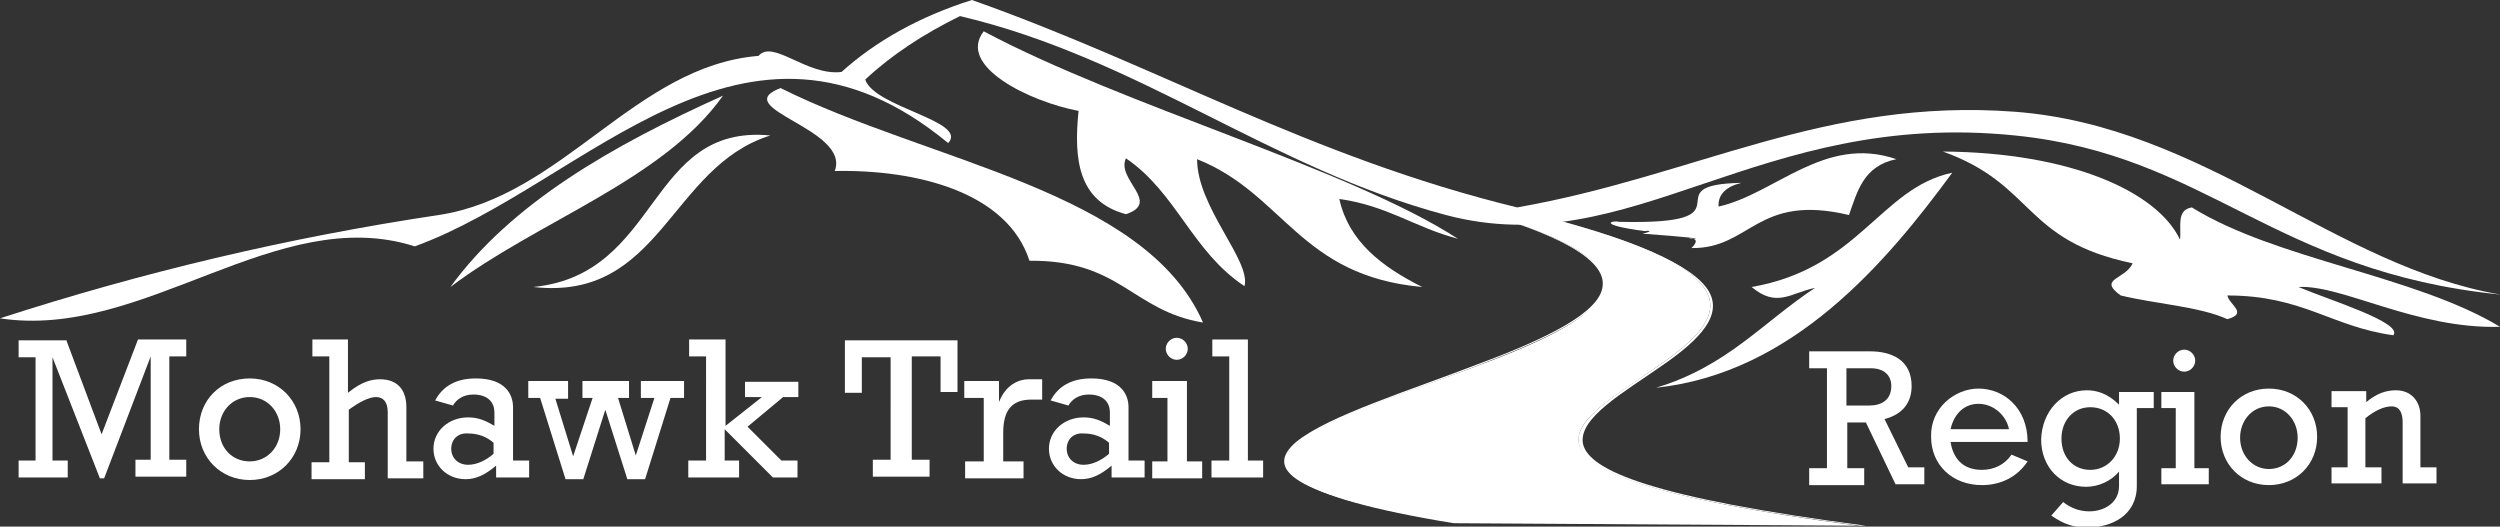
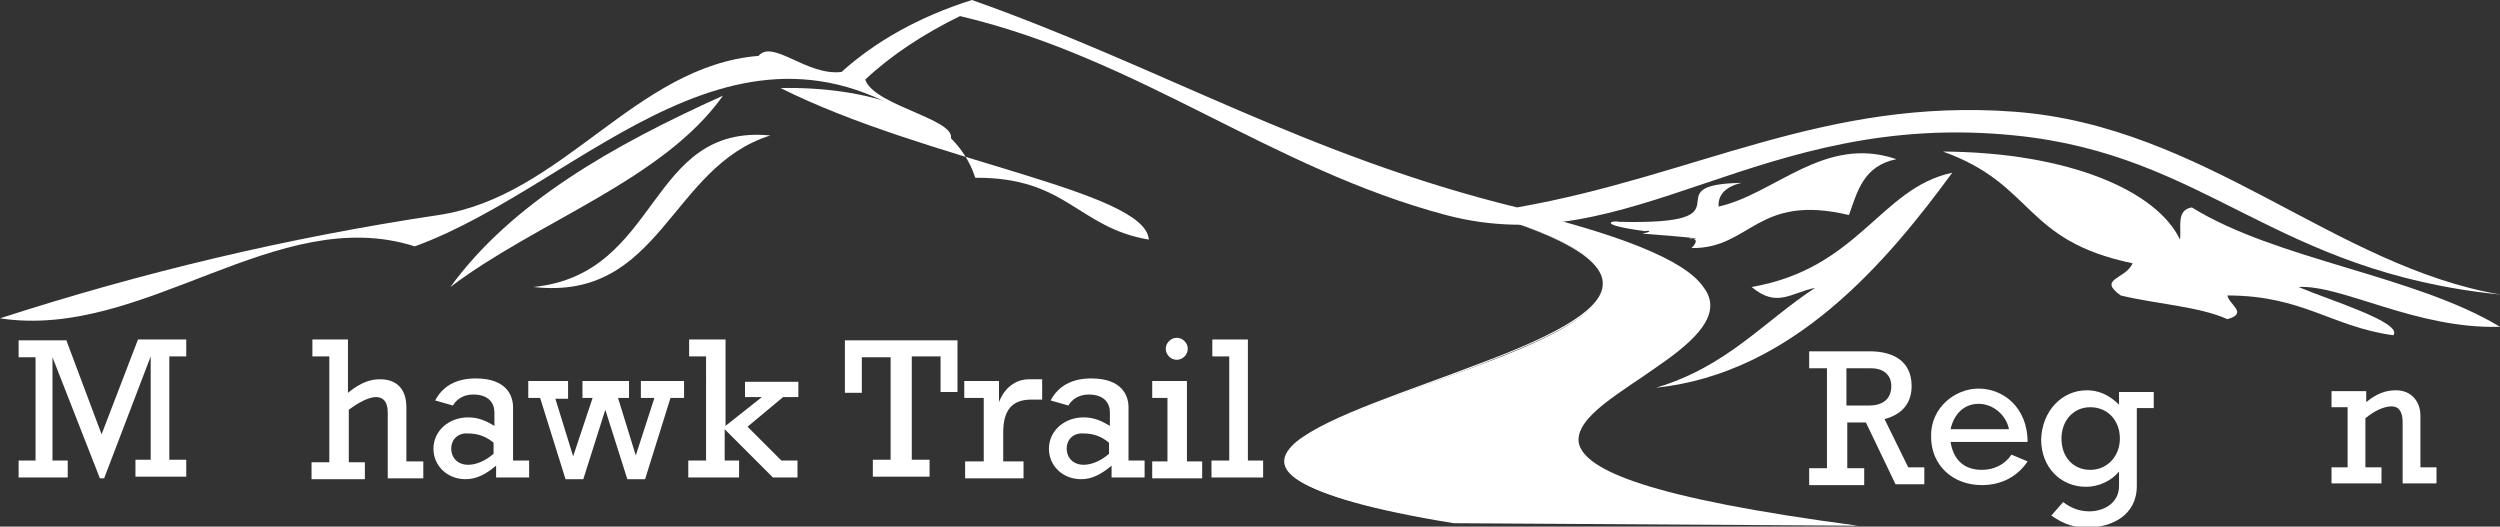
<svg xmlns="http://www.w3.org/2000/svg" version="1.1" id="Layer_1" x="0px" y="0px" viewBox="0 0 295.3 62.2" style="enable-background:new 0 0 295.3 62.2;" xml:space="preserve" width="65535" height="13804">
  <rect x="0" y="0" width="295.3" height="62.2" fill="#333333" stroke="none" />
  <style type="text/css">
	.allwhite_st0{fill:#FFFFFF;}
</style>
  <path class="allwhite_st0" d="M172.5,24.4l5.1,0c13.7,3.2,21.4,6.3,23.6,9.5c2.4,3.1-0.8,6.2-5.3,9.3c-4.3,3.1-10,6.1-9.4,9.2  c0.8,3.1,8,6.4,33,9.7c0.2,0,0.5,0,0.7,0c0,0-48.3-0.3-48.5-0.3c-19.6-3.2-22-6.6-18.3-9.6c3.8-3.1,13.5-6.1,21.4-9.1  c8.1-3,14.3-6.1,14.6-9.2C189.9,30.7,184.5,27.6,172.5,24.4" />
  <g>
    <path class="allwhite_st0" d="M214.4,34c-6.1,4-10.4,9.3-18.8,11.8c16.2-1.7,27.3-14.9,35-25.4c-8.5,1.8-11,11.3-23.7,13.5   C209.9,36.4,211.5,34.6,214.4,34z" />
    <path class="allwhite_st0" d="M271.5,33.9c5.1-0.3,13.9,5,23.8,4.7c-10.1-6.1-26.4-7.9-36.4-14.1c-1.9,0.3-1.2,2.4-1.4,3.8   c-2.7-5.7-13-10.3-28-10.4c10.9,3.9,9.4,10.5,22.4,13.2c-0.8,1.9-4.2,1.8-1.4,3.8c4.1,1,9.3,1.3,12.6,2.8c2.5-0.7,0.2-1.7,0-2.8   c8.9,0,12.3,3.7,19.6,4.7C283.9,38.1,275,35.4,271.5,33.9z" />
    <path class="allwhite_st0" d="M91,16c-14.6-1.4-12.9,16.4-28,17.9C78.1,35.6,79.1,19.7,91,16z" />
-     <path class="allwhite_st0" d="M92.2,10.4c-6.3,2.4,8.3,4.8,6.4,9.8c9.7-0.2,20.4,2.5,23,10.6c10.8-0.1,12.1,5.9,20.5,7.3   C135.3,22.5,109.6,19.1,92.2,10.4z" />
-     <path class="allwhite_st0" d="M141.4,18.8c10.3,4.1,12.1,13.8,26.6,15.1c-4.8-2.4-8.7-5.4-9.8-10.4c5.7,0.8,9,3.4,14,4.7   c-12.8-8.3-39.3-15.6-56-24.5c-3.2,4.1,5.4,8.3,11.2,9.4c-0.6,5.8,0,10.7,5.6,12.2c4.2-1.4-1.2-4.1,0-6.6c6,4.1,7.8,11,14,15.1   C147.8,30.8,141.4,24.5,141.4,18.8z" />
+     <path class="allwhite_st0" d="M92.2,10.4c9.7-0.2,20.4,2.5,23,10.6c10.8-0.1,12.1,5.9,20.5,7.3   C135.3,22.5,109.6,19.1,92.2,10.4z" />
    <path class="allwhite_st0" d="M53.2,33.9c10.3-7.8,25.1-12.6,32.2-22.6C72.3,17.2,60.4,24,53.2,33.9z" />
    <path class="allwhite_st0" d="M112,16.9c2.4-2.6-8.7-4.2-9.8-7.5c3.1-2.9,6.9-5.4,11.2-7.5c21.2,5,36.7,18,57.4,23.5   c21.9,5.8,36.8-12.5,67.2-9.4c22.8,2.3,30.5,16.1,57.4,18.8c-19.6-3.3-35-19.9-57.4-21.6c-22.5-1.7-37.7,7.6-58.8,11.3   c-24.6-6-42.3-16.7-64.4-24.5c-6.3,2-11.4,4.9-15.4,8.5c-4.1,0.5-8.1-3.9-9.8-1.9C75,7.8,66.5,23.2,51.8,25.4   c-18,2.7-35.1,6.8-51.8,12.2c17,2.6,32.7-13.7,49-8.5C69.3,21.7,87.9-3,112,16.9z" />
    <path class="allwhite_st0" d="M205.7,21.6c-11,0.2,1.9,5-14.5,4.6c-0.6-0.2-2.9,0.3,3.1,1.1c0.4-0.1,1.1,0-0.3,0.3c5.5,0.4,6.9,0.6,6.2,0.6   c-2,0.2,1.3-0.6-0.4,1.1c7,0.1,7.7-6.5,18.6-3.9c1-2.8,1.7-5.8,5.6-6.6c-8.5-2.9-14.3,4.1-21,5.6C202.9,22.9,204,22,205.7,21.6z" />
  </g>
  <g>
    <g>
      <path class="allwhite_st0" d="M172.2,24.3c12,3.2,17.5,6.4,17.1,9.5c-0.3,3.1-6.6,6.2-14.7,9.2c-8,3.1-17.7,6.1-21.5,9.2    c-3.6,3.1-1.3,6.2,18.5,9.5c0.2,0,0.5,0,0.7,0c-19.8-3.3-22.3-6.4-18.7-9.5c3.7-3.1,13.5-6.1,21.4-9.2c8.1-3.1,14.3-6.1,14.6-9.2    C189.9,30.7,184.3,27.5,172.2,24.3C172.3,24.3,172.2,24.3,172.2,24.3z" />
    </g>
    <g>
-       <path class="allwhite_st0" d="M177.4,24.4c13.8,3.2,21.6,6.4,23.8,9.5c2.4,3.1-0.8,6.2-5.3,9.3c-4.4,3.1-10.1,6.2-9.4,9.3    c0.8,3.1,8.1,6.3,33.2,9.6c0.2,0,0.5,0,0.7,0c-25.2-3.3-32.6-6.5-33.4-9.6c-0.7-3.1,4.9-6.2,9.3-9.3c4.5-3.1,7.6-6.2,5.2-9.3    C199.1,30.8,191.3,27.6,177.4,24.4C177.4,24.4,177.4,24.4,177.4,24.4z" />
-     </g>
+       </g>
  </g>
  <g>
    <path class="allwhite_st0" d="M7.8,40.1L12,51.3l4.3-11.2H22v2h-2v12.2h2v2h-6v-2h1.8V42.1h0l-5.5,14.4h-0.5L6.2,42.2h0v12.2h1.8v2H2.2v-2h2   V42.2h-2v-2H7.8z" />
-     <path class="allwhite_st0" d="M29.5,44.7c3.4,0,6,2.6,6,6c0,3.4-2.6,6-6,6s-6-2.6-6-6C23.5,47.3,26,44.7,29.5,44.7z M25.9,50.7   c0,2.2,1.5,3.8,3.6,3.8c2,0,3.6-1.6,3.6-3.8c0-2.1-1.5-3.8-3.6-3.8C27.4,46.9,25.9,48.6,25.9,50.7z" />
    <path class="allwhite_st0" d="M41.1,40.1v6.3c1.7-1.4,2.9-1.6,3.8-1.6c2,0,3.1,1.2,3.1,3.3v6.4H50v2h-4.2v-7.8c0-1.2-0.5-1.8-1.4-1.8   c-0.8,0-2,0.6-3.2,1.5v6.2h1.9v2h-6.3v-2h2.1V42.1h-2v-2H41.1z" />
    <path class="allwhite_st0" d="M56.2,44.7c3.6,0,4.4,2,4.4,3.4v6.3h1.9v2h-3.9V55c-1.3,1.1-2.4,1.6-3.6,1.6c-2.2,0-3.8-1.6-3.8-3.6   c0-2.1,1.8-3.7,4.1-3.7c1.2,0,2.1,0.4,3.1,1v-1.6c0-1-0.6-2.1-2.5-2.1c-1.2,0-2,0.6-2.4,1.3l-2.1-0.6   C52.3,45.6,53.9,44.7,56.2,44.7z M53.3,53c0,1.1,0.8,1.9,2,1.9c1.1,0,2.2-0.6,3-1.3v-1.3c-0.8-0.7-1.8-1.1-3-1.1   C54.1,51.1,53.3,51.9,53.3,53z" />
    <path class="allwhite_st0" d="M67.1,45.1v2h-1.5l2.1,6.8h0L70,47h-1.2v-2h5.5v2H73l2.1,6.8h0l2.2-6.8h-1.6v-2h5.1v2h-1.6l-3,9.6h-2.1   l-2.6-8.2h0l-2.6,8.2h-2.1l-3-9.6h-1.4v-2H67.1z" />
    <path class="allwhite_st0" d="M85.7,40.1v10.2l4.3-3.4h-2v-1.8h6.3v1.8h-1.8l-4.2,3.5l4,4h1.9v2h-2.9l-5.7-5.7v3.7h1.7v2h-6v-2h2.1V42.1h-2   v-2H85.7z" />
    <path class="allwhite_st0" d="M113.1,40.1v6.2h-2v-4.2h-3.4v12.2h2.1v2h-6.7v-2h2.1V42.2h-3.4v4.2h-2v-6.2H113.1z" />
    <path class="allwhite_st0" d="M123.1,44.9v2.3h-1.3c-2.3,0-3.3,1.3-3.3,3.9v3.4h2.4v2H114v-2h2.2V47h-2.3v-2h4.1v2.5h0   c0.8-2.1,2.4-2.7,3.5-2.7H123.1z" />
    <path class="allwhite_st0" d="M128.9,44.7c3.6,0,4.4,2,4.4,3.4v6.3h1.9v2h-3.9V55c-1.3,1.1-2.4,1.6-3.6,1.6c-2.2,0-3.8-1.6-3.8-3.6   c0-2.1,1.8-3.7,4.1-3.7c1.2,0,2.1,0.4,3.1,1v-1.6c0-1-0.6-2.1-2.5-2.1c-1.2,0-2,0.6-2.4,1.3l-2.1-0.6   C125,45.6,126.6,44.7,128.9,44.7z M126,53c0,1.1,0.8,1.9,2,1.9c1.1,0,2.2-0.6,3-1.3v-1.3c-0.8-0.7-1.8-1.1-3-1.1   C126.8,51.1,126,51.9,126,53z" />
    <path class="allwhite_st0" d="M140.2,45.1v9.4h1.8v2h-5.9v-2h1.8V47h-1.8v-2H140.2z M139,39.9c0.7,0,1.3,0.6,1.3,1.3s-0.6,1.3-1.3,1.3   s-1.3-0.6-1.3-1.3S138.3,39.9,139,39.9z" />
    <path class="allwhite_st0" d="M147.4,40.1v14.3h1.8v2h-6.1v-2h2.1V42.1h-2v-2H147.4z" />
  </g>
  <g>
    <path class="allwhite_st0" d="M220.9,41.5c2.5,0,4.9,1,4.9,4.1c0,1.8-0.9,3.3-3.2,3.9l2.8,5.7h1.9v2h-3.4l-3.5-7.3h-2.2v5.4h2v2h-6.5v-2h2.1   V43.5h-2.1v-2H220.9z M220.8,47.9c1.5,0,2.6-0.7,2.6-2.3c0-1.3-0.9-2.1-2.4-2.1h-2.9v4.4H220.8z" />
    <path class="allwhite_st0" d="M233.7,45.9c3,0,5.8,2.3,5.8,6.3h-9.1c0.3,1.9,1.4,3.3,3.7,3.3c1.4,0,2.7-0.6,3.5-1.8l1.9,0.8   c-1.2,1.8-3.1,2.8-5.4,2.8c-3.5,0-6-2.4-6-5.7C228,48.2,230.9,45.9,233.7,45.9z M230.4,50.7h6.9c-0.3-1.6-1.8-3-3.6-3   C232,47.7,230.8,48.9,230.4,50.7z" />
    <path class="allwhite_st0" d="M246.5,46.1c1.2,0,2.5,0.4,3.8,1.7v-1.5h4.1v1.9h-2v9.2c0,3.5-3,4.9-5.8,4.9c-1.6,0-2.7-0.3-4.3-1.4l1.4-1.6   c0.9,0.7,1.9,1.1,3.1,1.1c1.6,0,3.5-0.9,3.5-3v-1.7c-0.9,1.1-2.4,1.8-3.9,1.8c-3,0-5.3-2.3-5.3-5.6   C241.2,48.6,243.5,46.1,246.5,46.1z M243.5,51.8c0,2.2,1.4,3.7,3.4,3.7c2,0,3.5-1.6,3.5-3.7c0-2.1-1.4-3.7-3.5-3.7   C244.9,48.1,243.5,49.7,243.5,51.8z" />
-     <path class="allwhite_st0" d="M259.2,46.3v9h1.7v1.9h-5.6v-1.9h1.7v-7.1h-1.7v-1.9H259.2z M258,41.3c0.7,0,1.3,0.6,1.3,1.3s-0.6,1.3-1.3,1.3   s-1.3-0.6-1.3-1.3S257.3,41.3,258,41.3z" />
-     <path class="allwhite_st0" d="M268,45.9c3.3,0,5.7,2.5,5.7,5.7c0,3.3-2.5,5.7-5.7,5.7c-3.3,0-5.7-2.5-5.7-5.7   C262.3,48.4,264.7,45.9,268,45.9z M264.6,51.7c0,2.1,1.5,3.7,3.4,3.7c2,0,3.4-1.6,3.4-3.7c0-2-1.4-3.7-3.4-3.7   C266,48,264.6,49.7,264.6,51.7z" />
    <path class="allwhite_st0" d="M283,46.1c1.9,0,2.9,1.4,2.9,3v6.1h1.9v1.9h-4v-7.2c0-1.7-0.8-1.9-1.3-1.9c-0.9,0-2,0.5-3.1,1.4v5.8h1.9v1.9   h-5.9v-1.9h1.9v-7.1h-1.9v-1.9h4.1v1.3C280.7,46.5,281.8,46.1,283,46.1z" />
  </g>
</svg>